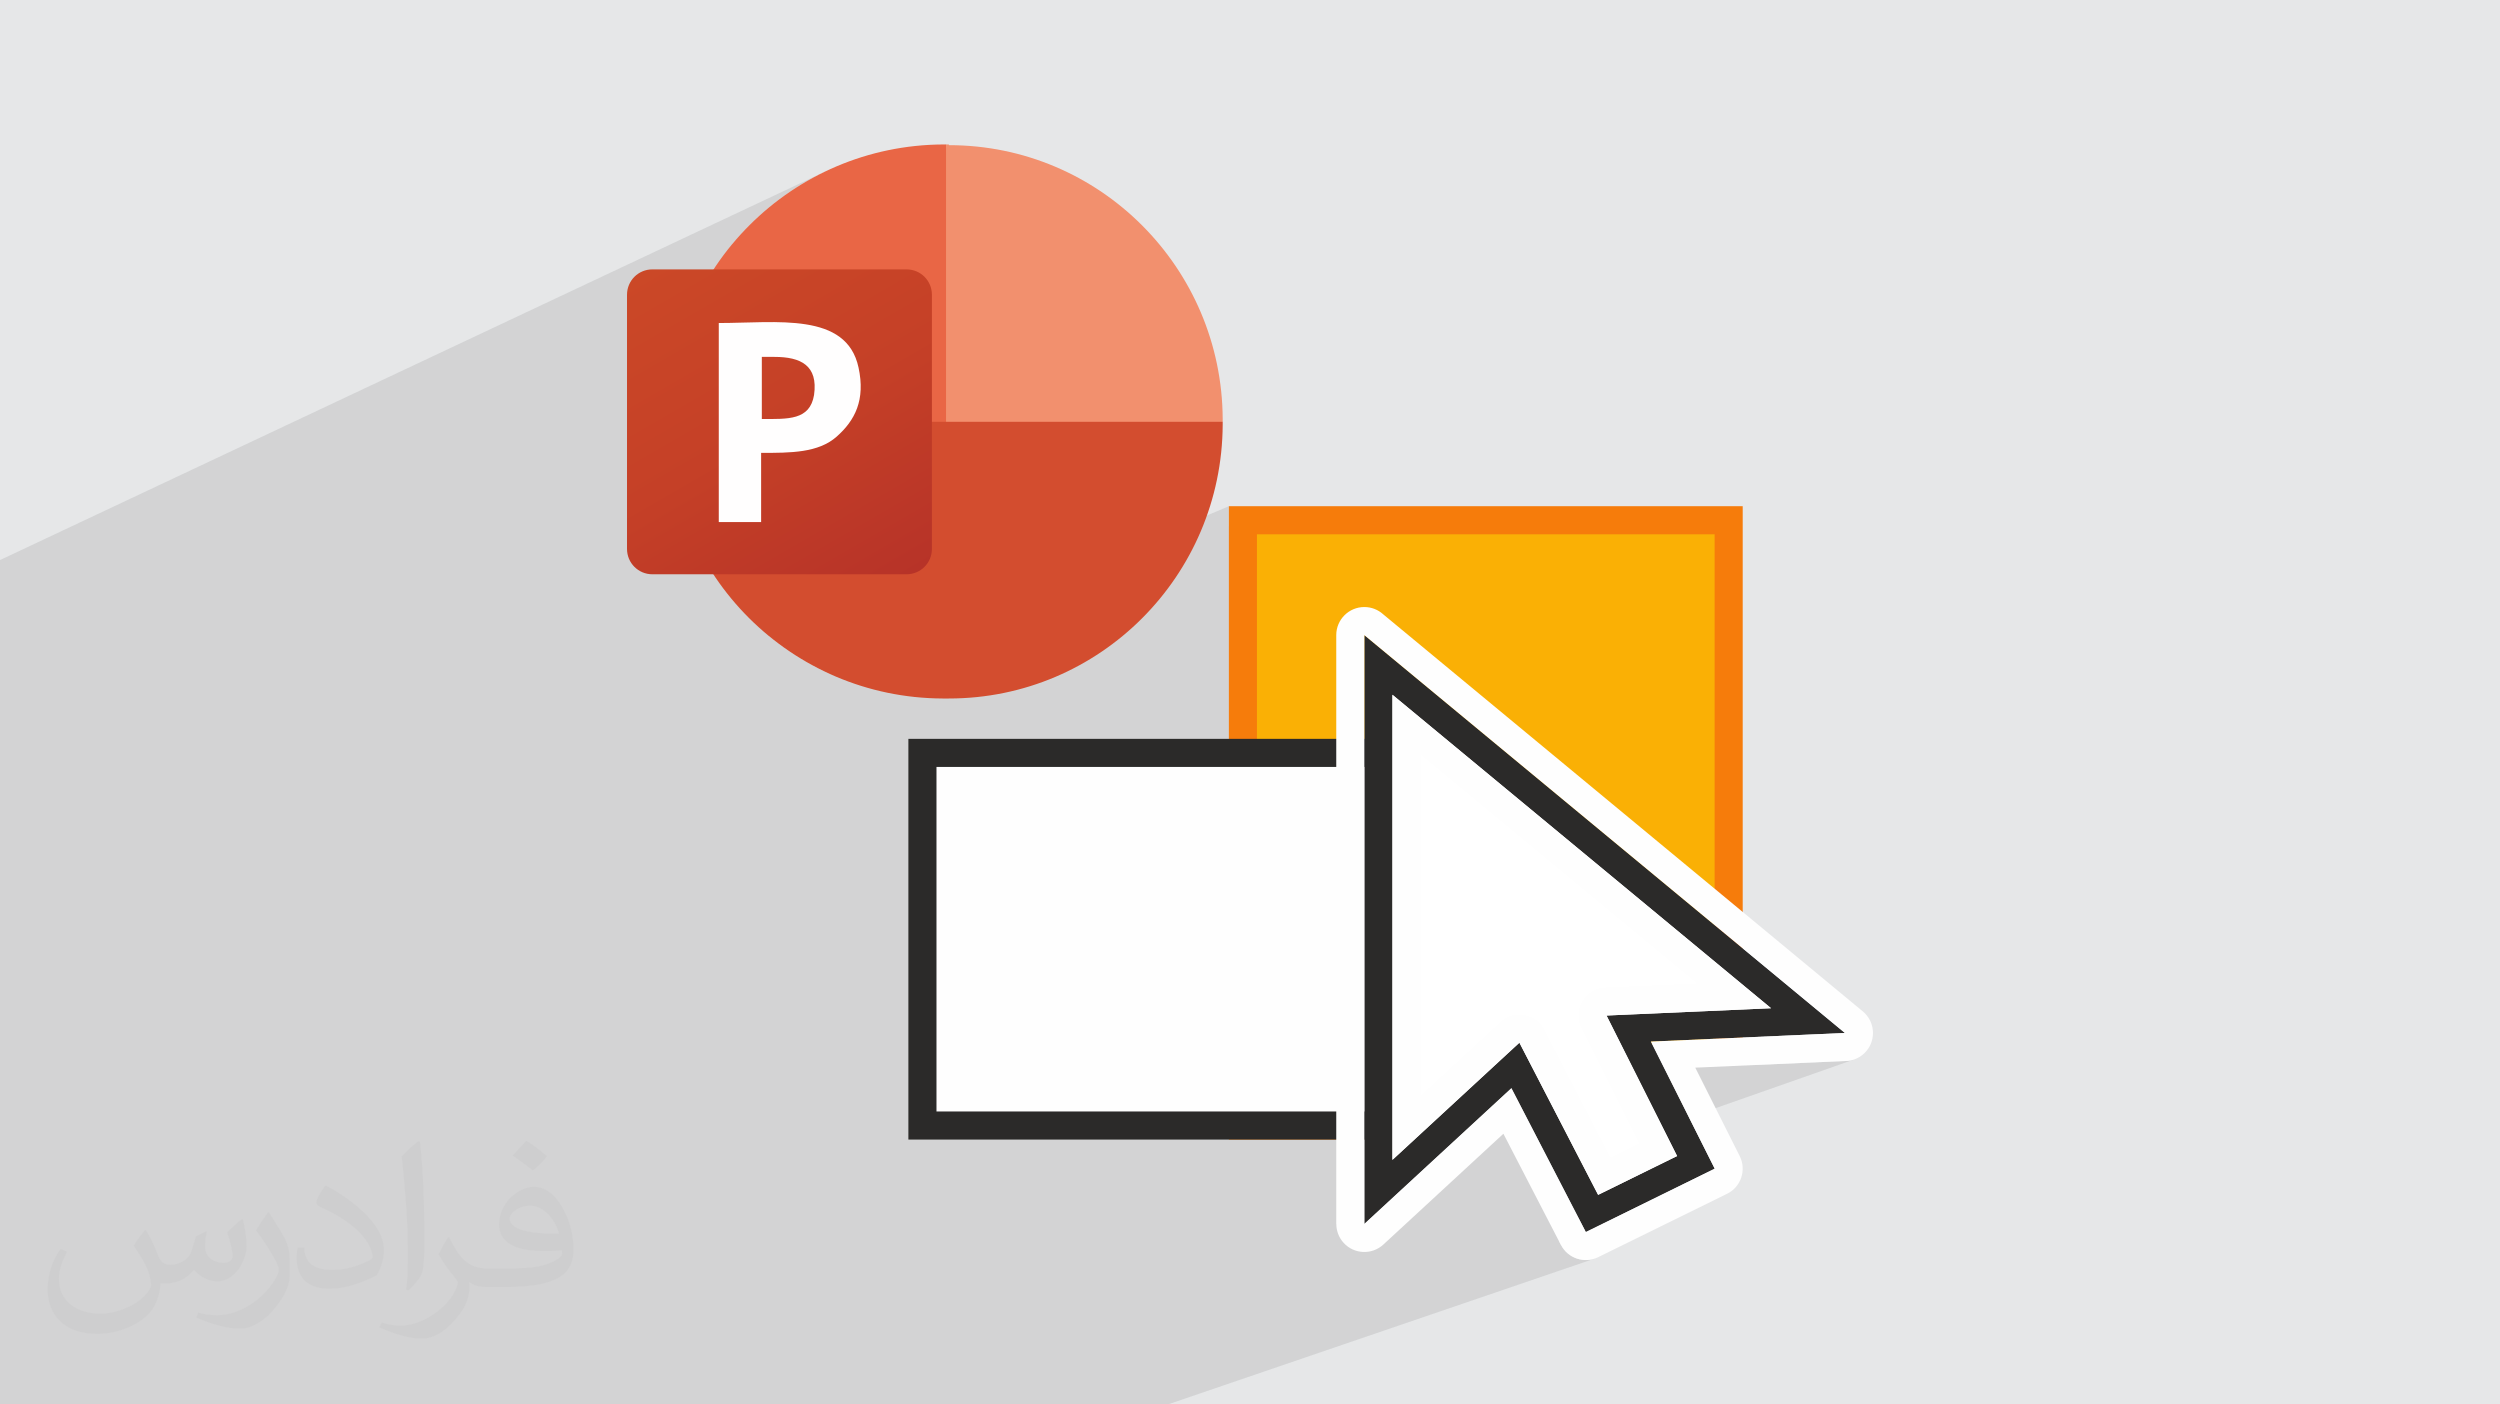
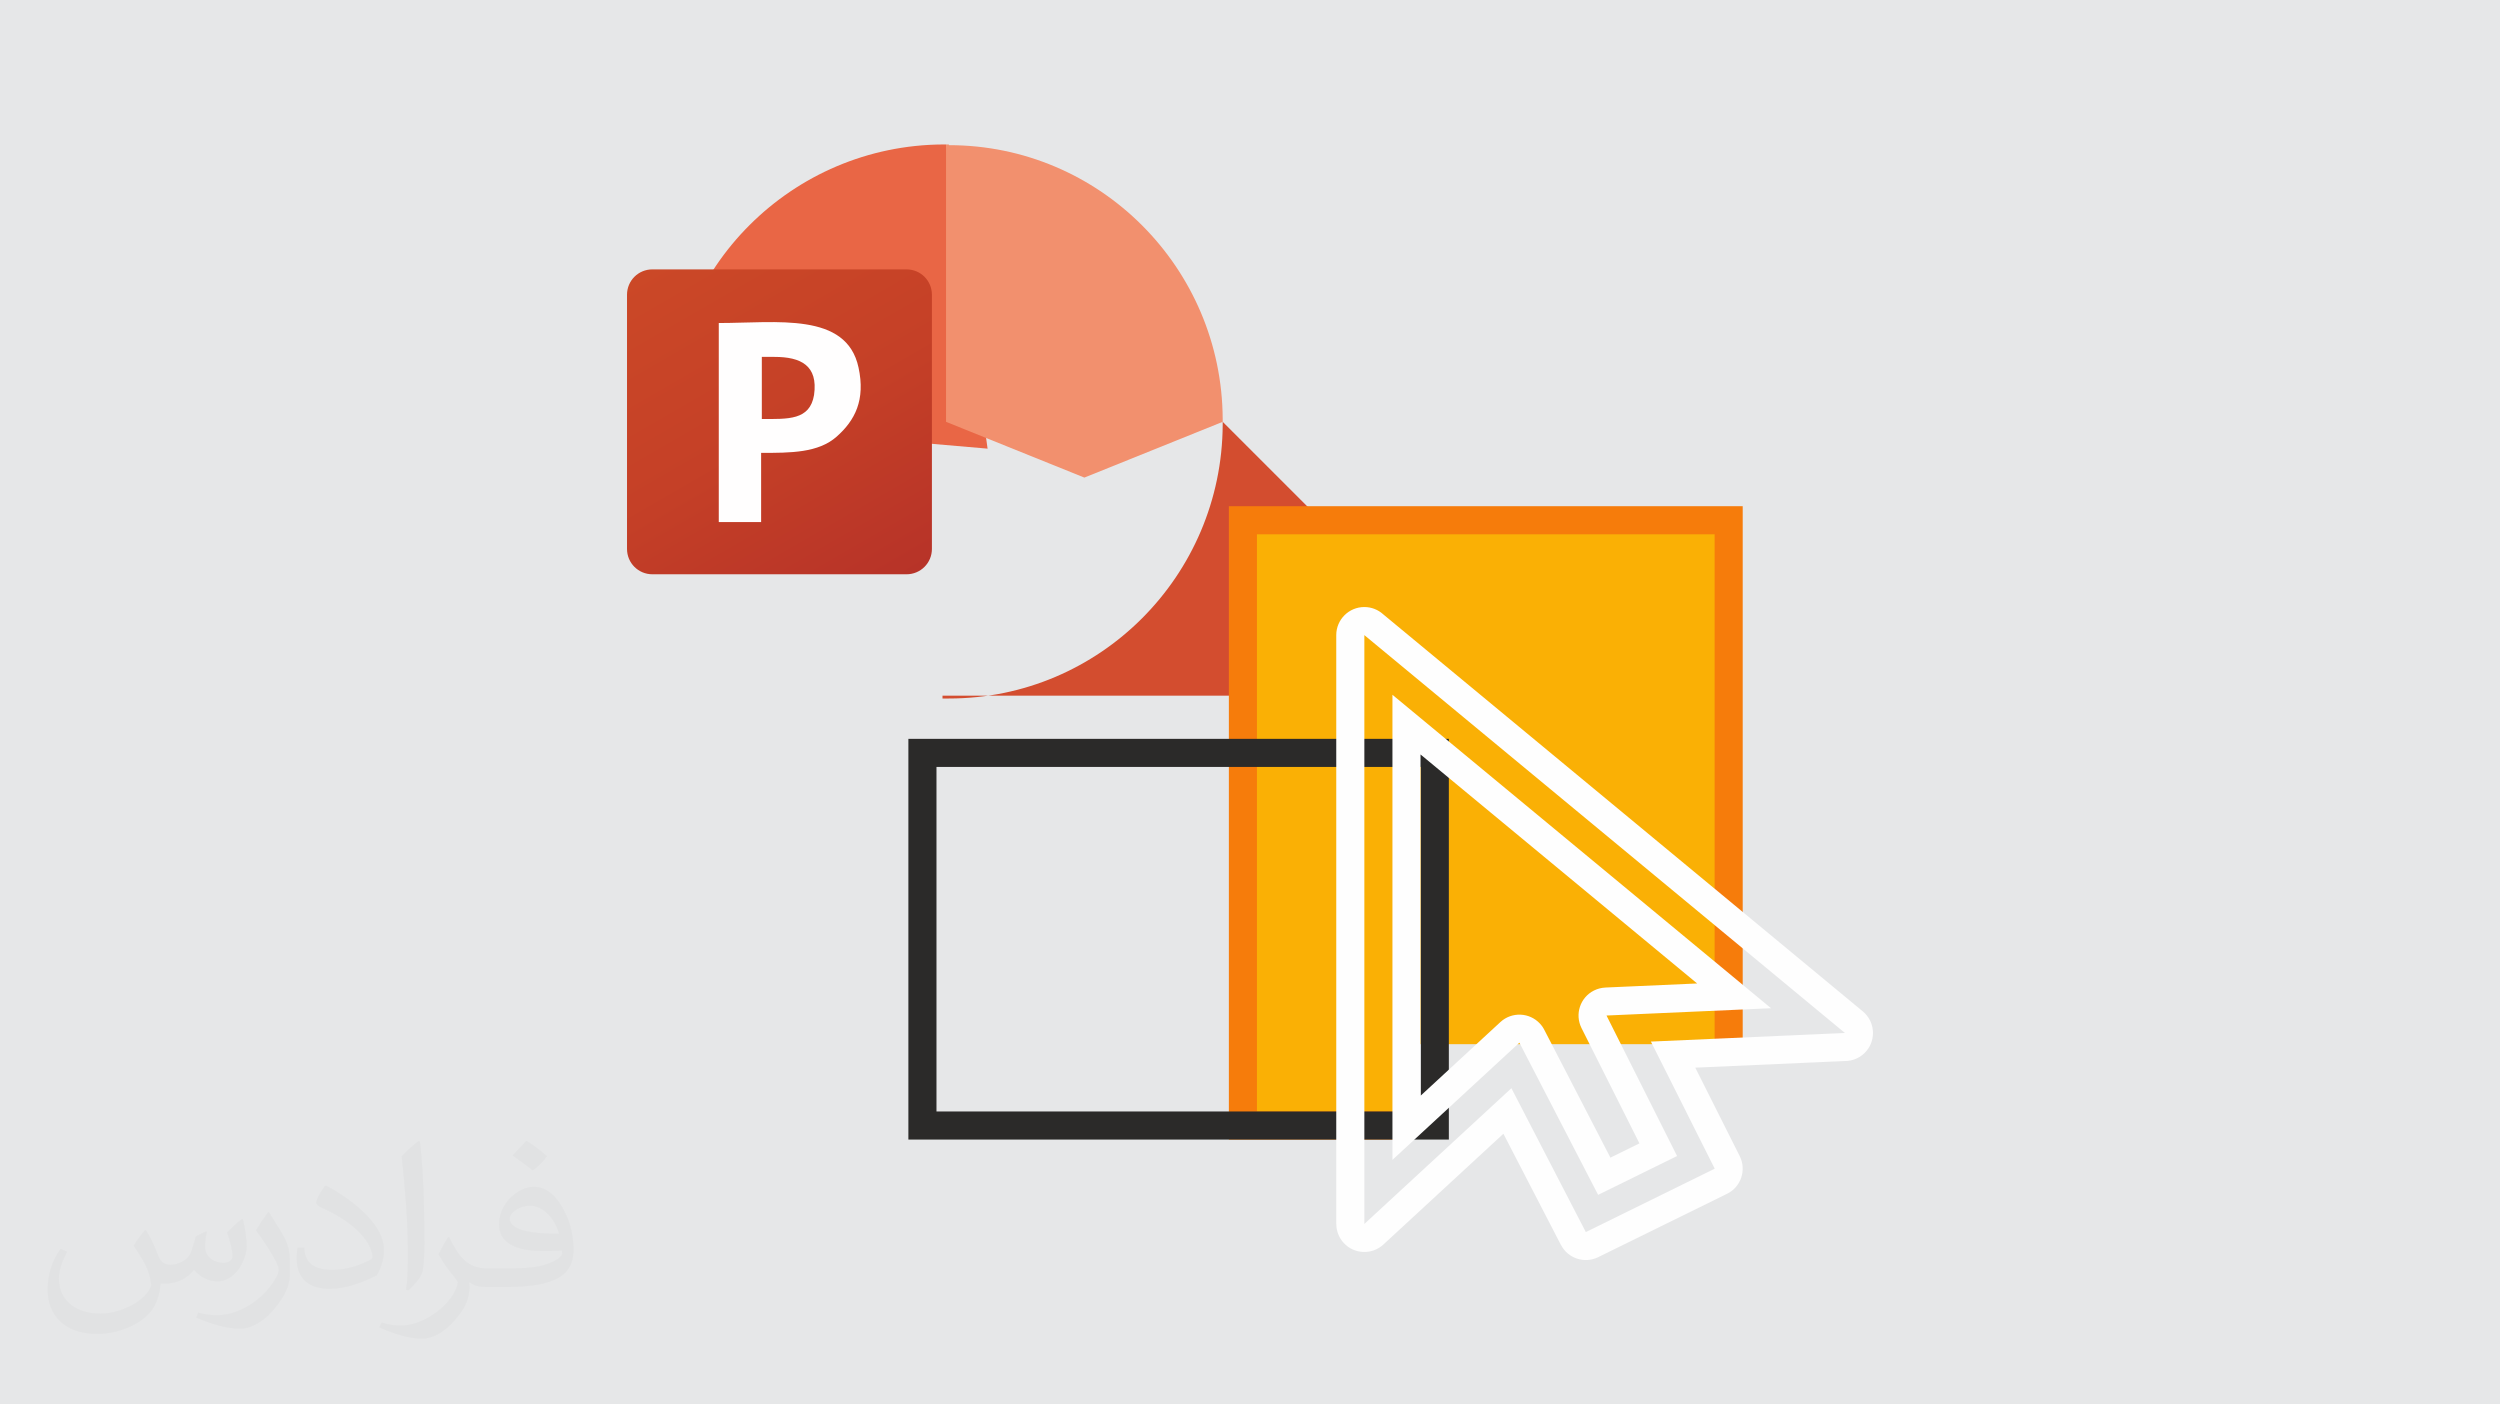
<svg xmlns="http://www.w3.org/2000/svg" xml:space="preserve" width="94.192mm" height="52.917mm" version="1.0" style="shape-rendering:geometricPrecision; text-rendering:geometricPrecision; image-rendering:optimizeQuality; fill-rule:evenodd; clip-rule:evenodd" viewBox="0 0 9404.92 5283.66">
  <defs>
    <style type="text/css">
   
    .fil10 {fill:#FEFEFE}
    .fil8 {fill:#FAB005}
    .fil7 {fill:#FFFEFE}
    .fil12 {fill:white}
    .fil11 {fill:#2B2A29;fill-rule:nonzero}
    .fil5 {fill:#D34D2F;fill-rule:nonzero}
    .fil3 {fill:#E96645;fill-rule:nonzero}
    .fil4 {fill:#F2906E;fill-rule:nonzero}
    .fil9 {fill:#F67C0B;fill-rule:nonzero}
    .fil2 {fill:#373435;fill-opacity:0.031}
    .fil1 {fill:#2B2A29;fill-opacity:0.102}
    .fil0 {fill:#E6E7E8}
    .fil6 {fill:url(#id0)}
   
  </style>
    <linearGradient id="id0" gradientUnits="userSpaceOnUse" x1="2556.75" y1="938.35" x2="3305.77" y2="2233.87">
      <stop offset="0" style="stop-opacity:1; stop-color:#CB4827" />
      <stop offset="0.502" style="stop-opacity:1; stop-color:#C54027" />
      <stop offset="1" style="stop-opacity:1; stop-color:#B73328" />
    </linearGradient>
  </defs>
  <g id="Layer_x0020_1">
    <polygon class="fil0" points="-0,0 9404.92,0 9404.92,5283.66 -0,5283.66 " />
-     <polygon class="fil1" points="-0,4575.78 -0,4470.89 -0,4433.26 -0,4370.9 -0,4327.92 -0,4259.95 -0,4191.81 -0,4187.75 -0,4119.75 -0,4110.91 -0,4101.86 -0,3990.5 -0,3924.1 -0,3857.53 -0,3631.13 -0,3623.32 -0,3567.21 -0,3554.37 -0,3315.92 -0,3313.49 -0,3239.32 -0,3223.82 -0,3159.22 -0,3110.13 -0,3052.05 -0,3043.23 -0,2985.15 -0,2982.67 -0,2911.72 -0,2863.94 -0,2837.97 -0,2738.08 -0,2728.15 -0,2726.81 -0,2716.88 -0,2669.32 -0,2648.03 -0,2461.87 -0,2212.73 -0,2209.14 -0,2155.68 -0,2106.91 3102.02,646.3 3057.61,669.1 3014.47,693.93 2972.67,720.73 2932.27,749.46 2893.34,780.02 2855.95,812.37 2820.15,846.45 2786.02,882.17 2753.62,919.5 2752.56,920.85 3558.95,543.43 3558.95,1586.9 4079.35,1796.66 4599.76,1586.9 3267.63,2160.41 3410.25,2160.41 3429.6,2158.48 3447.59,2152.94 2891.15,2391.52 2929.59,2421.69 2969.99,2450.42 3011.79,2477.22 3054.94,2502.05 3099.35,2524.85 3125.82,2536.85 4622.94,1904.31 4622.94,1979.37 4675.78,1957.15 6503.17,1957.15 6503.17,3592.42 6801.58,3839.48 6632.45,3899.71 6803.85,3892.11 6940.57,3886.04 6599.85,4006.61 6808.39,3997.37 6939.19,3991.56 6950.73,3991.08 6962.14,3989.34 6973.32,3986.37 6303.97,4221.52 6379.92,4372.74 5988.95,4565 5938.61,4582.4 5965.82,4634.99 5865.08,4669.68 5872.11,4683.26 5872.29,4683.2 5877.6,4692.37 5883.68,4700.8 5890.48,4708.48 5897.91,4715.4 5905.91,4721.51 5914.41,4726.8 5923.34,4731.26 5932.65,4734.85 5942.24,4737.54 5952.08,4739.32 5962.06,4740.16 5972.15,4740.05 5982.25,4738.96 5992.32,4736.85 6002.27,4733.71 4392.7,5283.66 4126.48,5283.66 4126.39,5283.66 4081.84,5283.66 3910.56,5283.66 3755.67,5283.66 3740.91,5283.66 3625.11,5283.66 3507.86,5283.66 3406.35,5283.66 3322.92,5283.66 3280.45,5283.66 3262.72,5283.66 3202.9,5283.66 3158.16,5283.66 3102.37,5283.66 3102.15,5283.66 2991.22,5283.66 2929.11,5283.66 2882.55,5283.66 2813.09,5283.66 2792.07,5283.66 2749.31,5283.66 2746.16,5283.66 2701.17,5283.66 2659.74,5283.66 2658.08,5283.66 2653.03,5283.66 2504.54,5283.66 2502.57,5283.66 2471.33,5283.66 2409.96,5283.66 2376.28,5283.66 2367.46,5283.66 2285.89,5283.66 2210.34,5283.66 2171.9,5283.66 2134,5283.66 2019.83,5283.66 2011.95,5283.66 1969.81,5283.66 1943.96,5283.66 1886.01,5283.66 1862.01,5283.66 1811.47,5283.66 1751.12,5283.66 1747.62,5283.66 1747.33,5283.66 1734.77,5283.66 1690.35,5283.66 1592.26,5283.66 761.21,5283.66 598.2,5283.66 -0,5283.66 -0,4950.04 -0,4936.85 -0,4706.1 -0,4704.47 -0,4602.58 -0,4587.82 " />
    <path class="fil2" d="M548.54 4627.69c17.95,27.21 29.6,53.36 40.96,82.43 8.45,16.91 12.93,48.09 52.57,48.09 11.61,0 28.28,-3.42 43.06,-11.61 16.63,-8.73 29.32,-21.94 35.94,-42l15.85 -53.36 38.57 -19.02 2.64 2.64c-5.27,20.09 -6.59,39.36 -6.59,54.43 0,44.63 38.57,61.56 69.22,61.56 17.95,0 34.09,-8.73 34.09,-25.11 0,-21.13 -8.98,-57.06 -20.62,-89.29 17.95,-17.95 35.94,-35.94 56.53,-50.47l3.17 1.6c8.98,38.04 14,75.56 14,100.66 0,24.57 -10.83,51.79 -19.81,69.49 -18.49,34.87 -51.25,62.62 -90.87,62.62 -30.1,0 -63.65,-15.07 -86.66,-43.06l-1.32 0c-21.66,26.96 -55.22,51.25 -108.86,51.25l-16.63 0c-2.64,35.41 -10.29,60.49 -21.94,82.95 -31.95,62.34 -126.81,106.47 -216.1,106.47 -124.17,0 -186.51,-71.59 -186.51,-166.96 0,-58.91 19.27,-113.6 48.88,-152.42l24.29 10.04c-18.49,35.41 -30.91,68.68 -30.91,101.45 0,89.29 72.66,131.83 156.4,131.83 77.68,0 173.83,-49.41 191.28,-106.72 -6.59,-62.62 -30.1,-91.93 -66.04,-148.99 10.83,-19.02 24.83,-38.04 42.28,-58.38l3.17 0 0 0 0 0 -0.02 -0.09zm1432.13 -336.04c26.15,16.39 51.79,35.66 76.87,57.85 -14,19.81 -31.45,37.79 -53.11,53.64 -25.11,-20.34 -50.19,-37.79 -75.84,-56.27 17.42,-19.55 34.62,-38.29 52.04,-55.22l0 0 0 0 0 0 0 0 0 0 0.03 0zm13.47 244.11c-42.28,0 -76.87,27.75 -76.87,48.34 0,44.13 84.53,57.85 185.72,57.31 -12.68,-51.79 -57.06,-105.68 -108.86,-105.68l0.01 0.03zm-94.86 236.19c54.96,0 103.04,-1.6 139.74,-10.83 40.96,-10.29 75.56,-30.91 75.56,-45.17 0,-3.7 0,-8.19 -1.32,-11.89 -22.98,2.11 -49.41,2.11 -72.38,2.11 -74.49,0 -131.55,-16.91 -154.02,-58.66 -5.55,-11.61 -9.51,-24.57 -9.51,-39.36 0,-40.43 17.42,-79.79 48.09,-107 25.61,-22.45 53.89,-36.44 82.67,-36.44 52.04,0 93.51,41.75 122.57,107.54 15.85,35.94 26.68,77.4 26.68,129.72 0,34.87 -9.51,64.19 -31.17,85.85 -40.43,39.11 -114.92,53.89 -229.04,53.89l-51.79 0 0 0 -13.47 0c-28.28,0 -48.62,-5.02 -64.72,-17.42l-2.64 0c0.79,6.59 1.32,12.93 1.32,19.02 0,25.61 -8.45,58.38 -25.61,84.53 -50.72,75.3 -105.68,108.04 -153.24,108.04 -48.09,0 -107,-18.49 -160.11,-42.54l9.51 -18.49c17.17,7.13 40.96,11.89 73.7,11.89 85.85,0 198.66,-82.43 212.66,-163 -3.17,-6.59 -8.98,-15.32 -17.17,-24.57 -25.11,-29.85 -40.96,-54.68 -55.75,-80.83 12.68,-25.11 24.29,-45.17 35.13,-63.4l4.49 -0.53c36.72,74.77 69.99,117.55 144.23,117.55l11.61 0 0 0 53.89 0 0 0 0 0 0 0 0 0 0 0 0.09 0.01zm-371.98 79c6.34,-34.34 6.87,-72.91 6.87,-108.86l0 -53.36c0,-99.6 -12.68,-244.36 -22.98,-338.68 17.95,-19.27 43.06,-42 62.87,-57.31l5.81 1.6c13.47,118.62 16.63,256 16.63,383.06 0,33.3 -1.32,65.79 -4.49,89.55 -1.85,30.1 -19.27,52.83 -56.53,87.7l-8.19 -3.7zm-382.8 -157.19c1.85,46.77 24.83,83.49 105.15,83.49 49.93,0 92.19,-12.93 138.96,-35.13 8.45,-3.7 12.93,-8.73 12.93,-12.93 0,-29.32 -22.45,-68.15 -60.23,-103.55 -36.72,-33.3 -85.34,-62.62 -130.76,-82.18 -15.6,-6.59 -20.62,-13.47 -20.62,-20.09 0,-13.47 17.95,-41.75 32.77,-62.09l5.02 -0.53c52.04,27.21 110.17,67.64 153.24,112.53 39.11,41.47 63.4,83.49 63.4,129.19 0,33.81 -10.29,65.51 -26.96,95.11 -57.06,28.79 -117.83,50.72 -178.06,50.72 -73.17,0 -123.1,-34.34 -123.1,-114.92 0,-8.73 0,-22.19 3.17,-39.64l25.11 0 0 0 0 0 0 0 0 0 0 0 -0.02 0zm-132.37 -132.9l45.45 73.45c16.63,27.21 32.23,56.81 32.23,103.55l0 59.7c0,48.34 -30.91,100.13 -80.83,151.38 -39.11,34.62 -73.7,49.41 -105.68,49.41 -47.55,0 -101.98,-14.79 -164.85,-41.75l7.13 -18.49c19.81,5.27 42.79,9.77 71.06,9.77 90.36,-0.53 182.8,-66.57 225.08,-147.15 5.02,-9.26 6.87,-17.95 6.87,-24.04 0,-9.26 -5.02,-19.55 -8.98,-28.79 -22.98,-43.31 -48.62,-82.95 -76.87,-119.68 14.79,-23.25 29.6,-45.7 45.7,-67.9l3.7 0.53 0 0 0 0 0 0 0 0 0 0 -0.02 0.01z" />
    <g id="_2946358773200">
      <g>
        <path class="fil3" d="M3715.59 1690.46l-156.64 -1147.03 -10.62 0c-568.2,2.65 -1030.2,462 -1030.2,1030.2l0 10.62 1197.47 103.55 0 2.67 0 -0.01z" />
        <path class="fil4" d="M3569.57 543.43l-10.61 0 0 1043.47 520.4 209.76 520.4 -209.76 0 -10.62c-2.67,-568.19 -462,-1030.2 -1030.2,-1030.2l0.01 -2.65z" />
-         <path class="fil5" d="M4599.76 1586.9l0 10.62c-2.67,568.2 -462,1030.2 -1030.2,1030.2l-23.9 0c-568.2,-2.65 -1030.2,-462 -1030.2,-1030.2l0 -10.62 2084.3 0z" />
+         <path class="fil5" d="M4599.76 1586.9l0 10.62c-2.67,568.2 -462,1030.2 -1030.2,1030.2l-23.9 0l0 -10.62 2084.3 0z" />
        <path class="fil6" d="M2454.39 1013.39l955.85 0c53.1,0 95.59,42.48 95.59,95.59l0 955.85c0,53.1 -42.48,95.59 -95.59,95.59l-955.85 0c-53.1,0 -95.59,-42.48 -95.59,-95.59l0 -955.85c0,-53.1 42.48,-95.59 95.59,-95.59z" />
        <path class="fil7" d="M2863.3 1342.63l50.44 0c98.24,0 164.62,31.86 148.68,143.38 -15.93,95.58 -98.24,90.26 -196.48,90.26l0 -39.82 0 -193.83 -2.65 0 0 0zm0 361.1c111.52,0 215.07,0 284.1,-61.08 69.05,-61.08 108.86,-138.07 82.32,-260.2 -45.14,-209.76 -308.01,-167.27 -525.71,-167.27l0 748.76 159.3 0 0 -257.55 0 -2.67 0 0z" />
      </g>
      <g>
        <polygon class="fil8" points="4675.78,4234.16 4675.78,1957.15 6503.17,1957.15 6503.17,3928.15 5285.91,3928.15 5285.91,4234.16 " />
        <polygon class="fil9" points="4622.94,4234.16 4622.94,1904.31 6556.01,1904.31 6556.01,3928.15 6450.33,3928.15 6450.33,2009.99 4728.62,2009.99 4728.62,4181.32 5285.91,4181.32 5285.91,4287 4622.94,4287 " />
-         <polygon class="fil10" points="3470.17,2832.35 5397.64,2832.35 5397.64,4234.16 3470.17,4234.16 " />
        <path class="fil11" d="M3470.17 2779.51l1980.31 0 0 1507.49 -2033.15 0 0 -1507.49 52.84 0zm1874.63 105.68l-1821.79 0 0 1296.13 1821.79 0 0 -1296.13z" />
-         <polygon class="fil12" points="6127.12,3869.39 6801.58,3839.48 5185.48,2501.51 5185.48,4483.89 5700.88,4008.14 5988.95,4565 6379.92,4372.74 " />
-         <path class="fil11" d="M6124.86 3816.76l537.73 -23.85 -1424.26 -1179.14 0 1749.59 477.59 -440.85 296.17 572.5 297.02 -146.06 -265.48 -528.59 81.24 -3.59zm678.99 75.35l-593.23 26.31 240.13 478.12 -484.93 238.46 -279.98 -541.21 -553.2 510.64 0 -2215.17 1807.93 1496.78 -136.72 6.07z" />
        <path class="fil10" d="M6120.31 3711.5l264.28 -11.72 -1040.6 -861.52 0 1284.03 300.51 -277.39c42.86,-39.43 109.58,-36.66 149.01,6.19 7.42,8.07 13.35,16.98 17.79,26.4l247.03 477.51 109.11 -53.66 -217.93 -433.92c-25.98,-51.97 -4.92,-115.19 47.05,-141.17 13.69,-6.84 28.16,-10.42 42.53,-11.03l-0.01 -0.12 81.24 -3.59zm4.54 105.26l537.73 -23.85 -1424.26 -1179.14 0 1749.59 477.59 -440.85 296.17 572.5 297.02 -146.06 -265.48 -528.59 81.24 -3.59zm678.99 75.35l-593.23 26.31 240.13 478.12 -484.93 238.46 -279.98 -541.21 -553.2 510.64 0 -2215.17 1807.93 1496.78 -136.72 6.07zm4.54 105.26l-430.79 19.1 167.25 333.01c25.98,51.97 4.92,115.19 -47.05,141.17l-485.75 238.88c-51.53,25.2 -113.62,4.44 -139.76,-46.32l-0.17 0.09 -216.35 -418.23 -451.72 416.96c-42.86,39.43 -109.58,36.66 -149.01,-6.19 -18.65,-20.27 -27.85,-45.88 -27.85,-71.41l-0.22 0 0 -2215.17c0,-58.35 47.32,-105.67 105.67,-105.67 27.45,0 52.44,10.46 71.23,27.63l1803.98 1493.51c44.9,37.15 51.19,103.69 14.04,148.6 -21.17,25.59 -51.88,38.63 -82.69,38.24l-130.8 5.81z" />
      </g>
    </g>
  </g>
</svg>